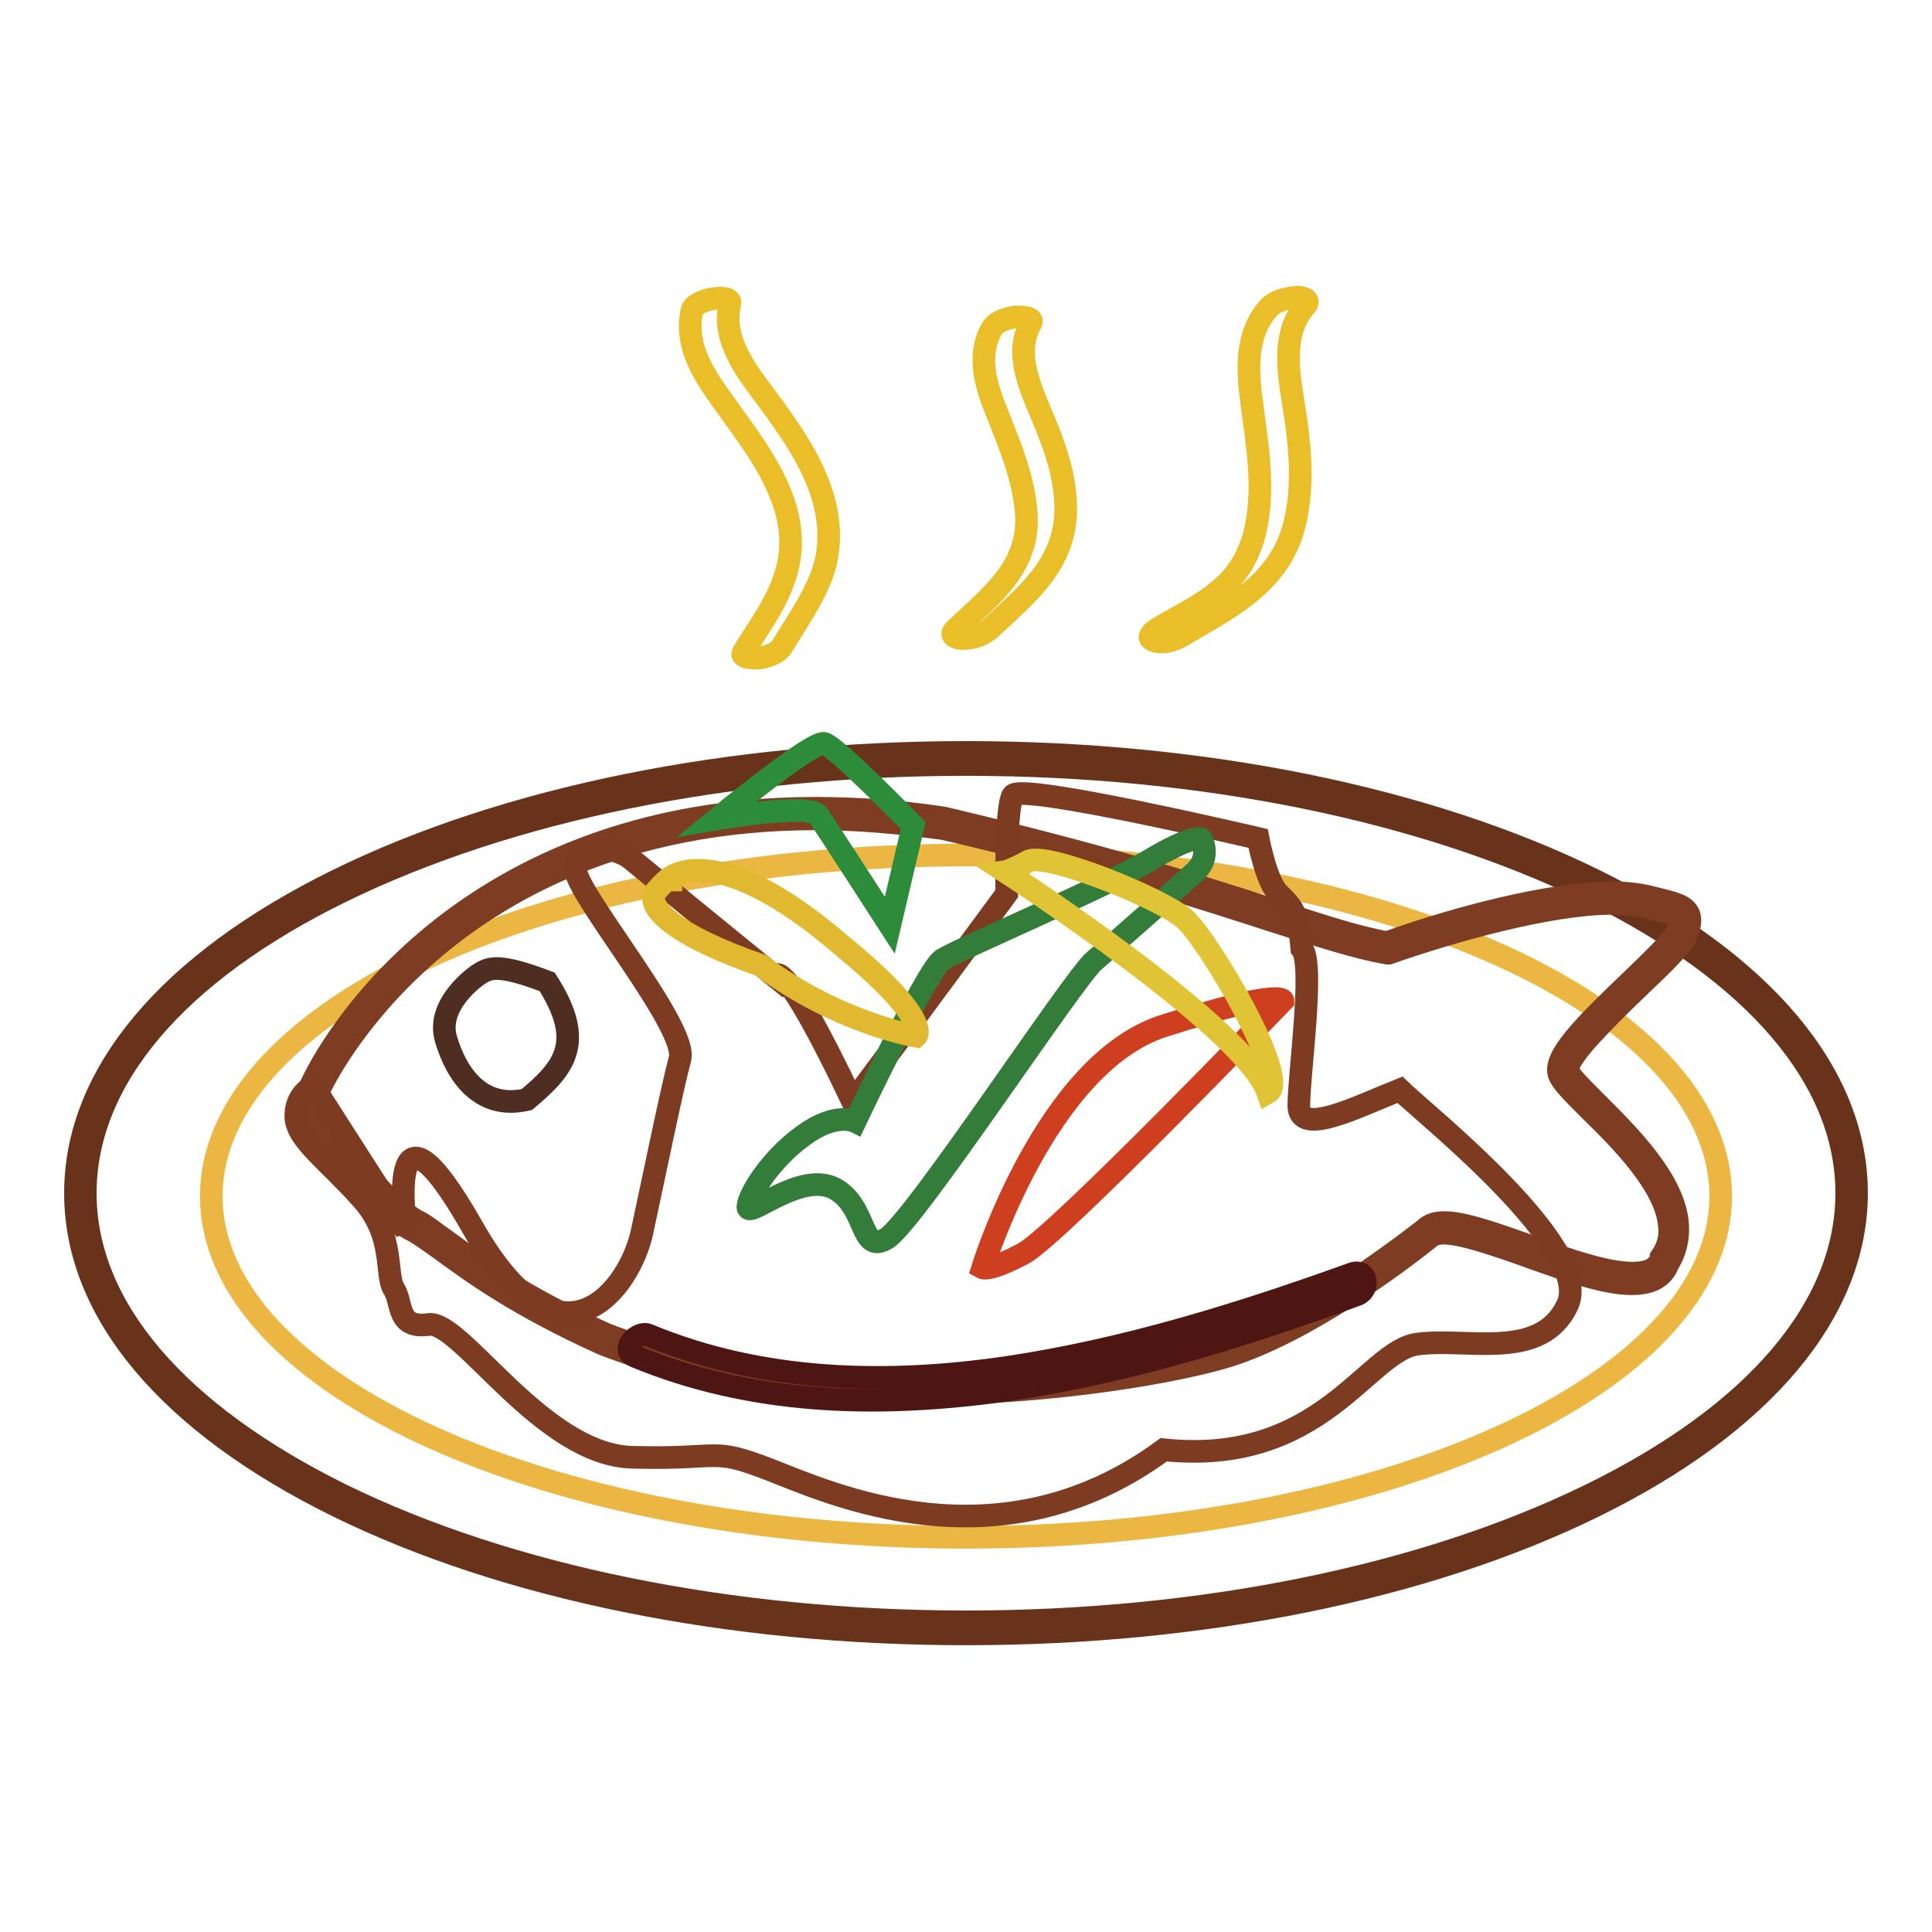
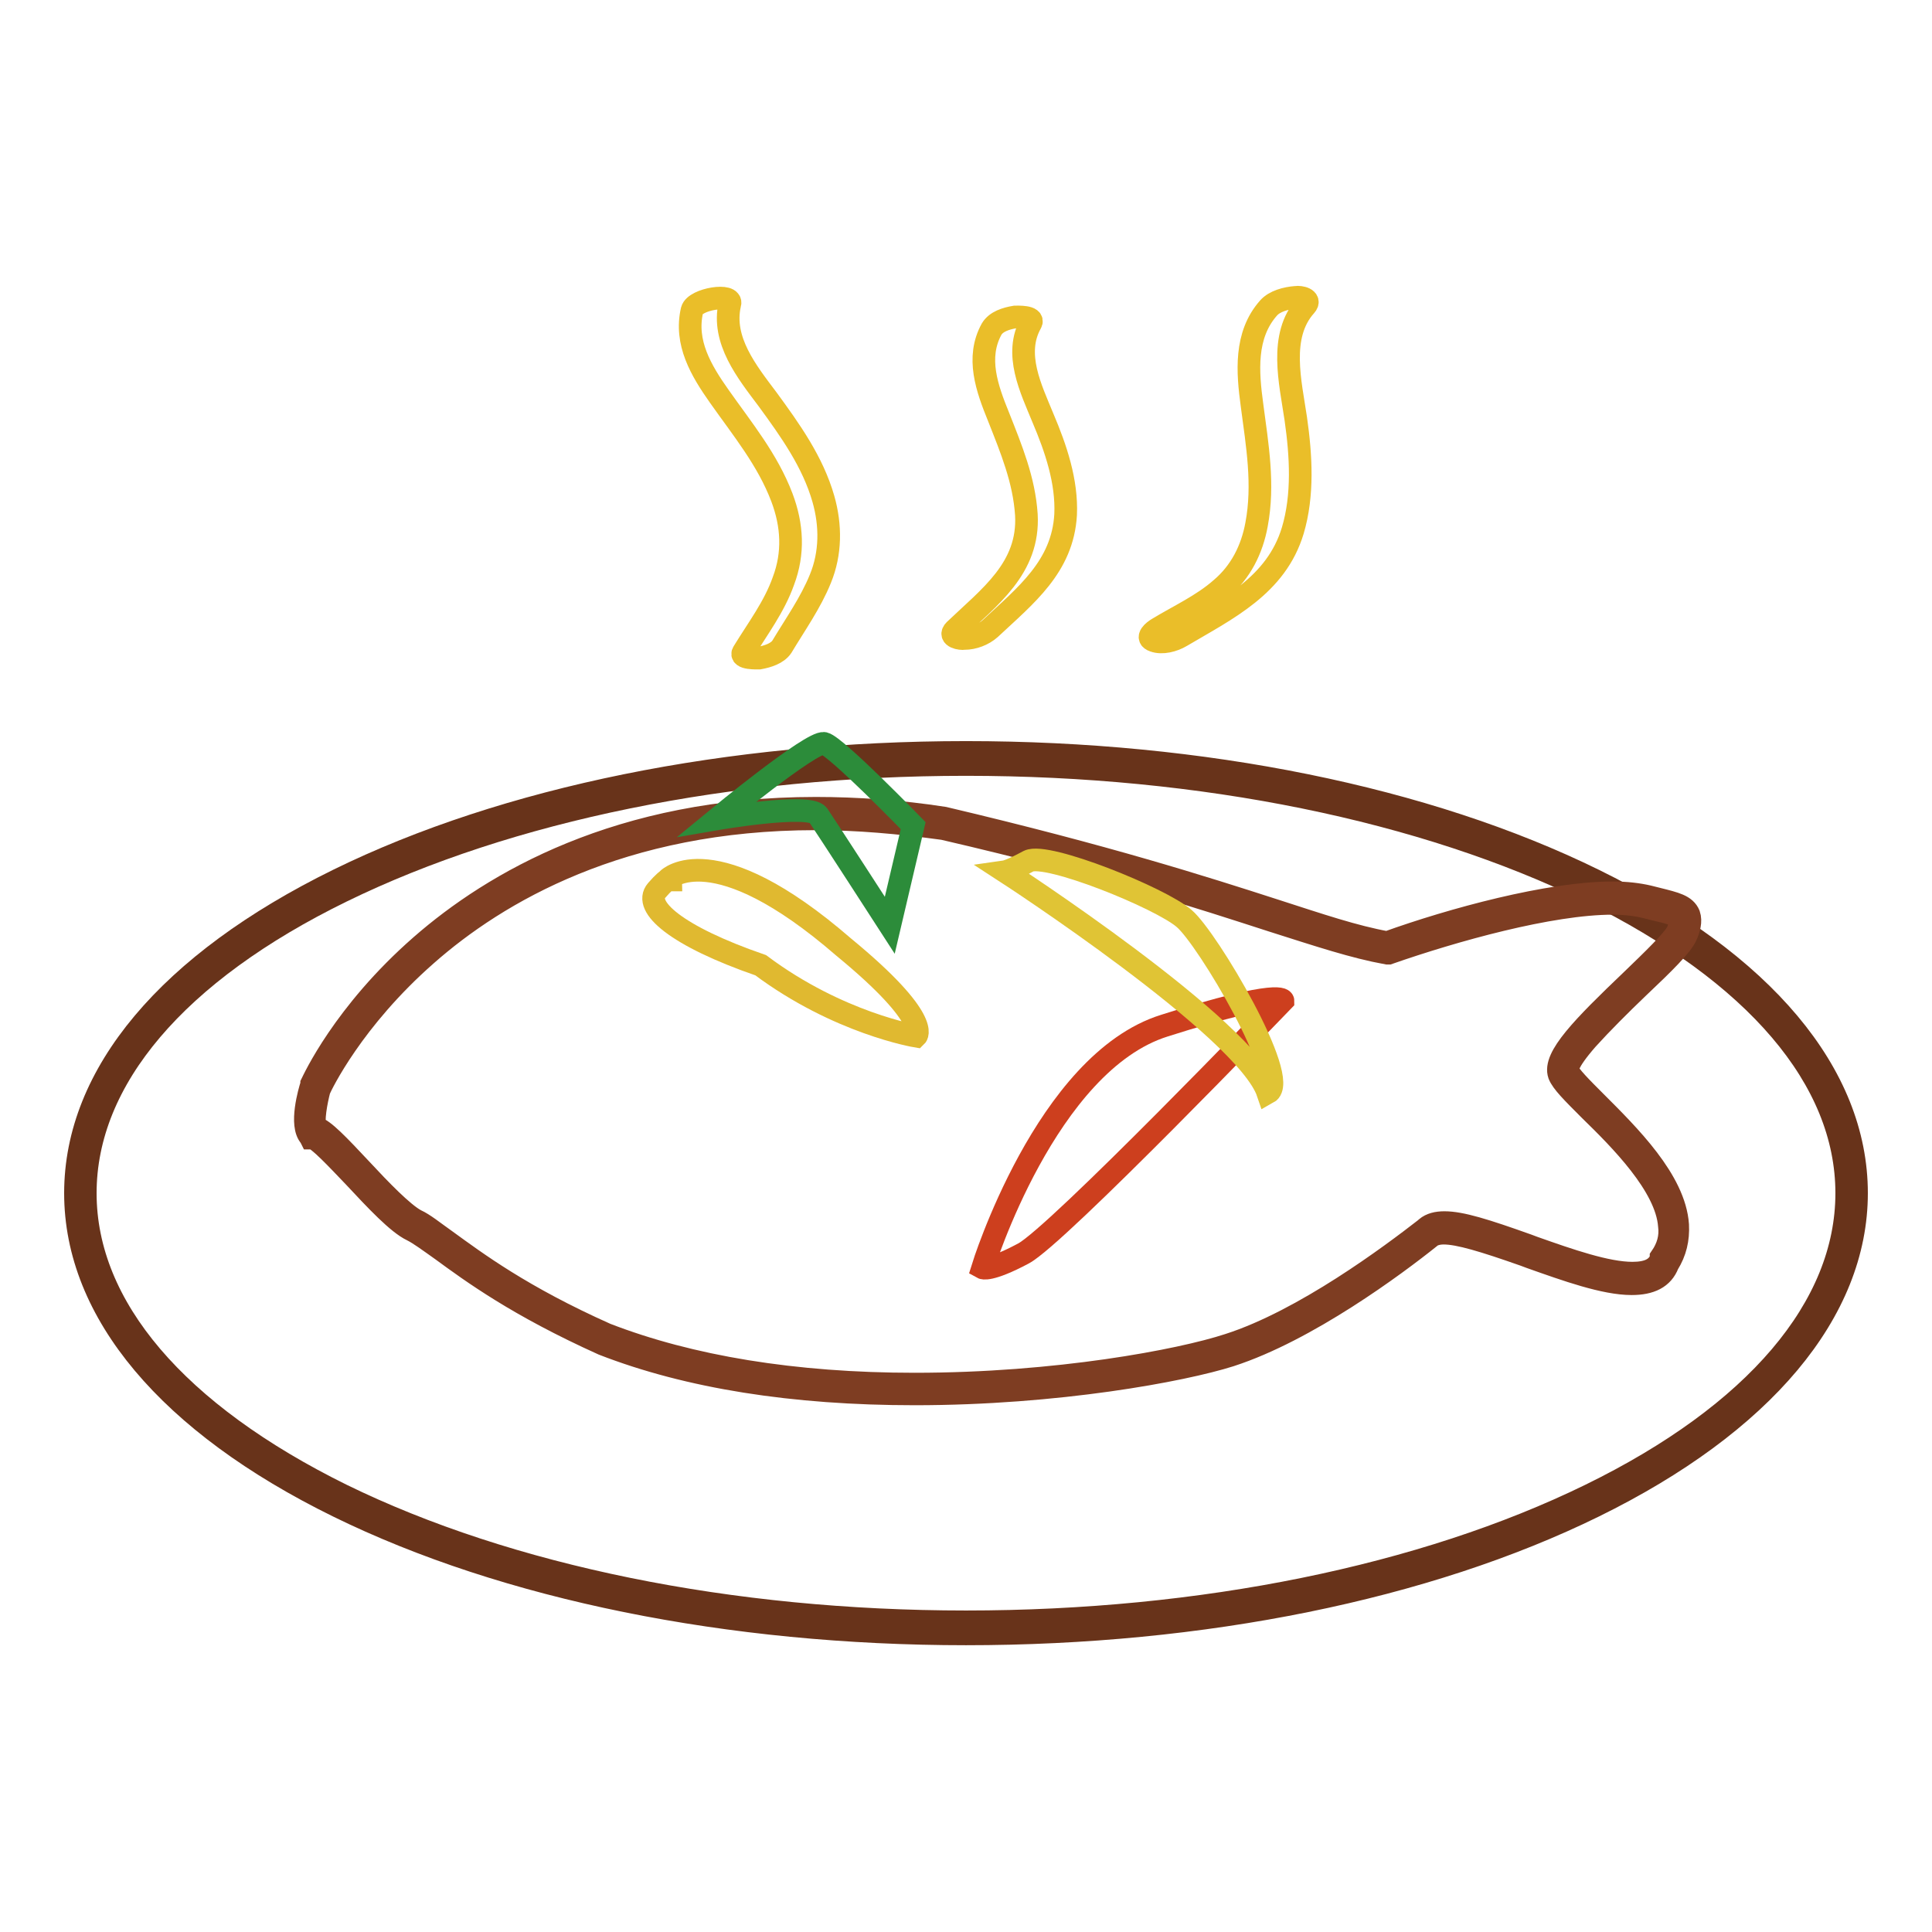
<svg xmlns="http://www.w3.org/2000/svg" version="1.1" x="0px" y="0px" viewBox="0 0 256 256" enable-background="new 0 0 256 256" xml:space="preserve">
  <g>
    <path stroke-width="3" fill-opacity="0" stroke="#e37921" d="M10.7,158.1c0,31.8,52.5,57.6,117.3,57.6c64.8,0,117.4-25.8,117.4-57.6c0,0,0,0,0,0 c0-31.8-52.5-57.6-117.3-57.6C63.2,100.5,10.7,126.3,10.7,158.1z" />
    <path stroke-width="3" fill-opacity="0" stroke="#68331a" d="M128,216.5c-31.4,0-61-6-83.2-16.9c-22.4-11-34.8-25.7-34.8-41.5s12.4-30.5,34.8-41.5 C67,105.7,96.6,99.7,128,99.7c31.4,0,61,6,83.2,16.9c22.4,11,34.8,25.7,34.8,41.5c0,15.7-12.4,30.5-34.8,41.5 C189,210.5,159.4,216.5,128,216.5z M128,101.3c-31.3,0-60.6,6-82.7,16.8c-21.9,10.7-34,24.9-34,40s12.1,29.2,34,40 c22.1,10.8,51.5,16.8,82.7,16.8s60.6-6,82.7-16.8c21.9-10.7,34-24.9,34-40s-12.1-29.2-34-40C188.6,107.3,159.3,101.3,128,101.3z" />
-     <path stroke-width="3" fill-opacity="0" stroke="#ebb742" d="M128,113.3c55.2,0,100,20.2,100,45.2c0,24.9-44.8,45.2-100,45.2c-55.2,0-100-20.2-100-45.2 C28,133.6,72.8,113.3,128,113.3L128,113.3z" />
    <path stroke-width="3" fill-opacity="0" stroke="#98623c" d="M41.9,143.9c0,0,19.8-44.2,83.3-35c36.3,8.5,48,14.5,58.8,16.5c9.8-3.5,26.7-8.2,34.4-6.1 c4.4,1.2,5.9,1.2,4.6,4.3c-1.3,3.1-16.8,15.2-15.7,18.4c1.1,3.2,19.6,15.9,13.4,25c-1.7,4.6-10.6,1.3-18.3-1.4s-11.3-3.7-13-2.4 c-1.7,1.3-14.9,11.9-26.4,15.6c-11.4,3.7-53.2,10.2-82.9-1.4c-16-7.2-21.7-13.4-25.2-15.1c-3.5-1.8-11.5-12.2-13.4-12.3 C40.3,148.8,41.9,143.9,41.9,143.9L41.9,143.9z" />
    <path stroke-width="3" fill-opacity="0" stroke="#7e3d22" d="M121.2,184.7c-16.1,0-30-2.2-41.3-6.6c-11.3-5.1-17.3-9.5-21.4-12.5c-1.7-1.2-2.9-2.1-3.9-2.6 c-1.9-0.9-4.8-4-7.6-7c-2.2-2.3-4.9-5.2-5.6-5.2l-0.2,0l-0.1-0.2c-1.4-1.5-0.1-6,0.2-6.9l0-0.1c0.2-0.4,4.2-9.3,14.5-18.3 c9.5-8.3,26.2-18.2,52.3-18.2c5.4,0,11.2,0.4,17,1.3l0,0c21.6,5.1,34.4,9.2,43.7,12.2c6.2,2,10.6,3.5,15,4.3 c8.6-3.1,21.5-6.6,29.9-6.6c1.8,0,3.4,0.2,4.7,0.5c0.4,0.1,0.8,0.2,1.2,0.3c2.4,0.6,3.7,0.9,4.2,2.1c0.3,0.9,0,1.9-0.4,2.8 c-0.6,1.3-2.8,3.5-6.4,6.9c-2.3,2.2-4.8,4.7-6.7,6.8c-2.8,3.2-2.6,4-2.6,4.1c0.2,0.7,1.9,2.4,3.7,4.2c4.4,4.4,10.5,10.4,10.9,16.3 c0.1,1.9-0.3,3.6-1.3,5.2c-0.7,1.8-2.3,2.6-4.8,2.6c-3.6,0-8.6-1.8-13.4-3.5l-0.8-0.3c-5.4-1.9-8.7-2.9-10.7-2.9 c-0.8,0-1.4,0.2-1.8,0.5l-0.1,0.1c-4.5,3.6-16.2,12.3-26.4,15.6C156.7,181.6,140.1,184.7,121.2,184.7z M41.8,149.4 c1.1,0.3,3,2.3,6,5.5c2.6,2.8,5.6,5.9,7.3,6.8c1.1,0.5,2.3,1.5,4,2.7c4,2.9,10,7.4,21.2,12.4c11.1,4.3,24.9,6.6,40.9,6.6 c18.8,0,35.2-3.1,41.6-5.2c10-3.2,21.6-11.9,26.1-15.4l0.1-0.1c0.6-0.5,1.4-0.7,2.4-0.7c2.2,0,5.4,1,11,3l0.8,0.3 c4.8,1.7,9.7,3.4,13.1,3.4c2.1,0,3.3-0.6,3.8-1.9l0-0.1l0-0.1c0.9-1.3,1.3-2.7,1.1-4.2c-0.4-5.3-6.5-11.4-10.5-15.3 c-2.4-2.4-3.7-3.7-4.1-4.7c-0.8-2.3,3.1-6.3,9.6-12.5c2.8-2.7,5.6-5.4,6.1-6.5c0.4-1,0.4-1.4,0.4-1.6c-0.2-0.5-1.6-0.9-3.4-1.3 c-0.4-0.1-0.8-0.2-1.2-0.3c-1.2-0.3-2.7-0.5-4.4-0.5c-8.3,0-21.1,3.6-29.7,6.6l-0.1,0l-0.1,0c-4.4-0.8-8.9-2.3-15.2-4.3 c-9.3-3-22-7.2-43.6-12.2c-5.8-0.8-11.5-1.3-16.9-1.3c-25.8,0-42.3,9.8-51.6,18c-9.8,8.6-13.9,17.2-14.2,17.9 C41.9,145.9,41.4,148.6,41.8,149.4L41.8,149.4z" />
-     <path stroke-width="3" fill-opacity="0" stroke="#7d3b21" d="M41.5,143.9c0,0-2.4,1.1-2.3,4.1c0.1,3,4.4,5.9,8.8,10.9c4.4,4.9,3,10,4.2,11.9c1.2,1.9,0.3,5.3,4.6,4.7 c4.3-0.6,15.1,17.4,27.1,17.6c12,0.3,10.2-1.4,18,1.6c7.8,3,30.3,13.6,52.3-2.6c20.9,2.2,26.9-13.1,33.6-14 c6.7-0.9,16.4,2.3,19.9-5.2c3.5-7.5-18.8-25.2-22.2-28.5c-6,2.4-13.4,6.2-13.4,2.1c0-4.1,2.1-18.8,0.4-20.8 c-0.4-4.9-1.5-5.7-3.1-7.3c-1.6-1.5-2.7-7.3-2.7-7.3s-31.5-7.4-32.5-5.7c-1,1.7-0.8,13-0.8,13S118.4,138.8,113,146 c-9.7-20.4-10.3-16.6-10.3-16.6s-16.7-13.6-19.1-15.6c-2.4-1.9-7.8-2.1-7.3,1.6c0.5,3.6,14.9,20.8,13.8,24.9 c-1.1,4.1-3.4,15.4-5,22.8c-1.5,7.4-10.7,20.4-22.5-0.5c-11.9-20.9-8.8,0.5-8.8,0.5L41.5,143.9L41.5,143.9z" />
    <path stroke-width="3" fill-opacity="0" stroke="#cd3f1e" d="M130.2,168c0,0,8.4-27.2,24.1-32.1c15.7-5,15.7-3.3,15.7-3.3s-30,31.2-34.4,33.5 C131.1,168.5,130.2,168,130.2,168L130.2,168z" />
-     <path stroke-width="3" fill-opacity="0" stroke="#347c39" d="M113.3,148.6c0,0-2.6-1.3-6.9,1.9c-4.3,3.1-7.2,7.8-7.3,9.4c-0.1,1.7,7-4.8,11.5-2.4 c4.4,2.4,3.3,8.8,6.9,6.6c3.6-2.2,24.9-34.7,27.5-36.8c2.6-2.2,11.2-9.8,13.4-11.8c2.1-2,0.8-4.3,0.8-4.3s-0.9-0.8-6.9,2.8 c-6,3.6-25.4,11.8-27.5,13.2C122.7,128.8,113.3,148.6,113.3,148.6L113.3,148.6z" />
    <path stroke-width="3" fill-opacity="0" stroke="#e0c435" d="M133.2,115.5c0,0,31.9,20.7,34.8,29.3c3.1-1.7-8-20.5-11.1-23.1c-3.1-2.7-18.2-8.8-20.6-7.6 C133.9,115.4,133.2,115.5,133.2,115.5z" />
    <path stroke-width="3" fill-opacity="0" stroke="#2c8c3a" d="M95,108.5c0,0,12.2-2.1,13.4-0.5c1.1,1.6,9.5,14.6,9.5,14.6l3.1-13.2c0,0-10.2-10.5-11.8-10.9 C107.5,98.2,95,108.5,95,108.5z" />
    <path stroke-width="3" fill-opacity="0" stroke="#e0b930" d="M88.5,116.5c0,0,6-6,23.3,9c11.8,9.7,9.6,11.8,9.6,11.8s-10.3-1.7-20.6-9.4c-11.3-3.9-15.6-7.8-13.8-9.9 c1.9-2.2,1.9-1.4,1.9-1.4H88.5z" />
-     <path stroke-width="3" fill-opacity="0" stroke="#4e2e21" d="M63.3,129.2c0,0-5.6,3.8-4.2,8.5c1.4,4.7,4.6,9.4,10.7,8c4.9-4.1,7.9-7.5,2.7-15.6 C65.9,127.6,64.8,128.2,63.3,129.2z" />
-     <path stroke-width="3" fill-opacity="0" stroke="#4d1613" d="M84.1,179.7c15.4,6.4,31.8,6.8,47.8,4.7c16.2-2.2,32.2-7.1,47.8-12.8c2-0.7,1.4-3.6-0.6-2.8 c-15,5.4-30.2,10.1-45.7,12.4c-15.8,2.3-32.3,2-47.5-4.3C84.5,176.3,82.1,178.8,84.1,179.7L84.1,179.7z" />
    <path stroke-width="3" fill-opacity="0" stroke="#eabe29" d="M91.7,41.1c-1,4.3,1.2,8,3.6,11.4c3.1,4.4,6.4,8.4,8.3,13.4c1.4,3.7,1.6,7.4,0.2,11.1 c-1.2,3.4-3.4,6.3-5.3,9.4c-0.6,0.9,1.9,0.8,2.1,0.8c1.1-0.2,2.4-0.6,3-1.5c1.8-3,3.8-5.8,5.1-9c1.4-3.4,1.4-7.1,0.4-10.6 c-1.4-4.9-4.4-9.1-7.4-13.2c-2.7-3.6-6.1-7.8-5-12.6C97.2,38.8,92.1,39.6,91.7,41.1z M131.4,43.6c-2.1,3.8-0.6,7.9,0.9,11.6 c1.7,4.3,3.4,8.4,3.7,13c0.4,7.1-4.9,10.9-9.5,15.3c-0.9,0.9,0.8,1.2,1.3,1.1c1.2,0,2.5-0.5,3.4-1.3c4.7-4.4,9.6-8.2,10-15.1 c0.2-4.4-1.3-8.8-3-12.8c-1.6-3.9-3.9-8.5-1.6-12.6c0.5-0.9-1.8-0.8-2.1-0.8C133.3,42.2,132,42.6,131.4,43.6z M168.1,40.8 c-3.2,3.6-2.8,8.5-2.2,12.9c0.7,5.3,1.6,10.5,0.6,15.8c-0.6,3.3-2.1,6.3-4.7,8.5c-2.5,2.2-5.6,3.6-8.4,5.3 c-0.5,0.3-1.7,1.2-0.5,1.6c1.1,0.4,2.6,0,3.6-0.6c6.1-3.6,12.6-6.7,14.8-14c1.4-4.7,1.1-9.9,0.4-14.8c-0.7-4.8-2.3-11,1.3-15 c0.8-0.9-0.7-1.2-1.3-1.1C170.4,39.5,168.9,39.9,168.1,40.8z" />
  </g>
</svg>